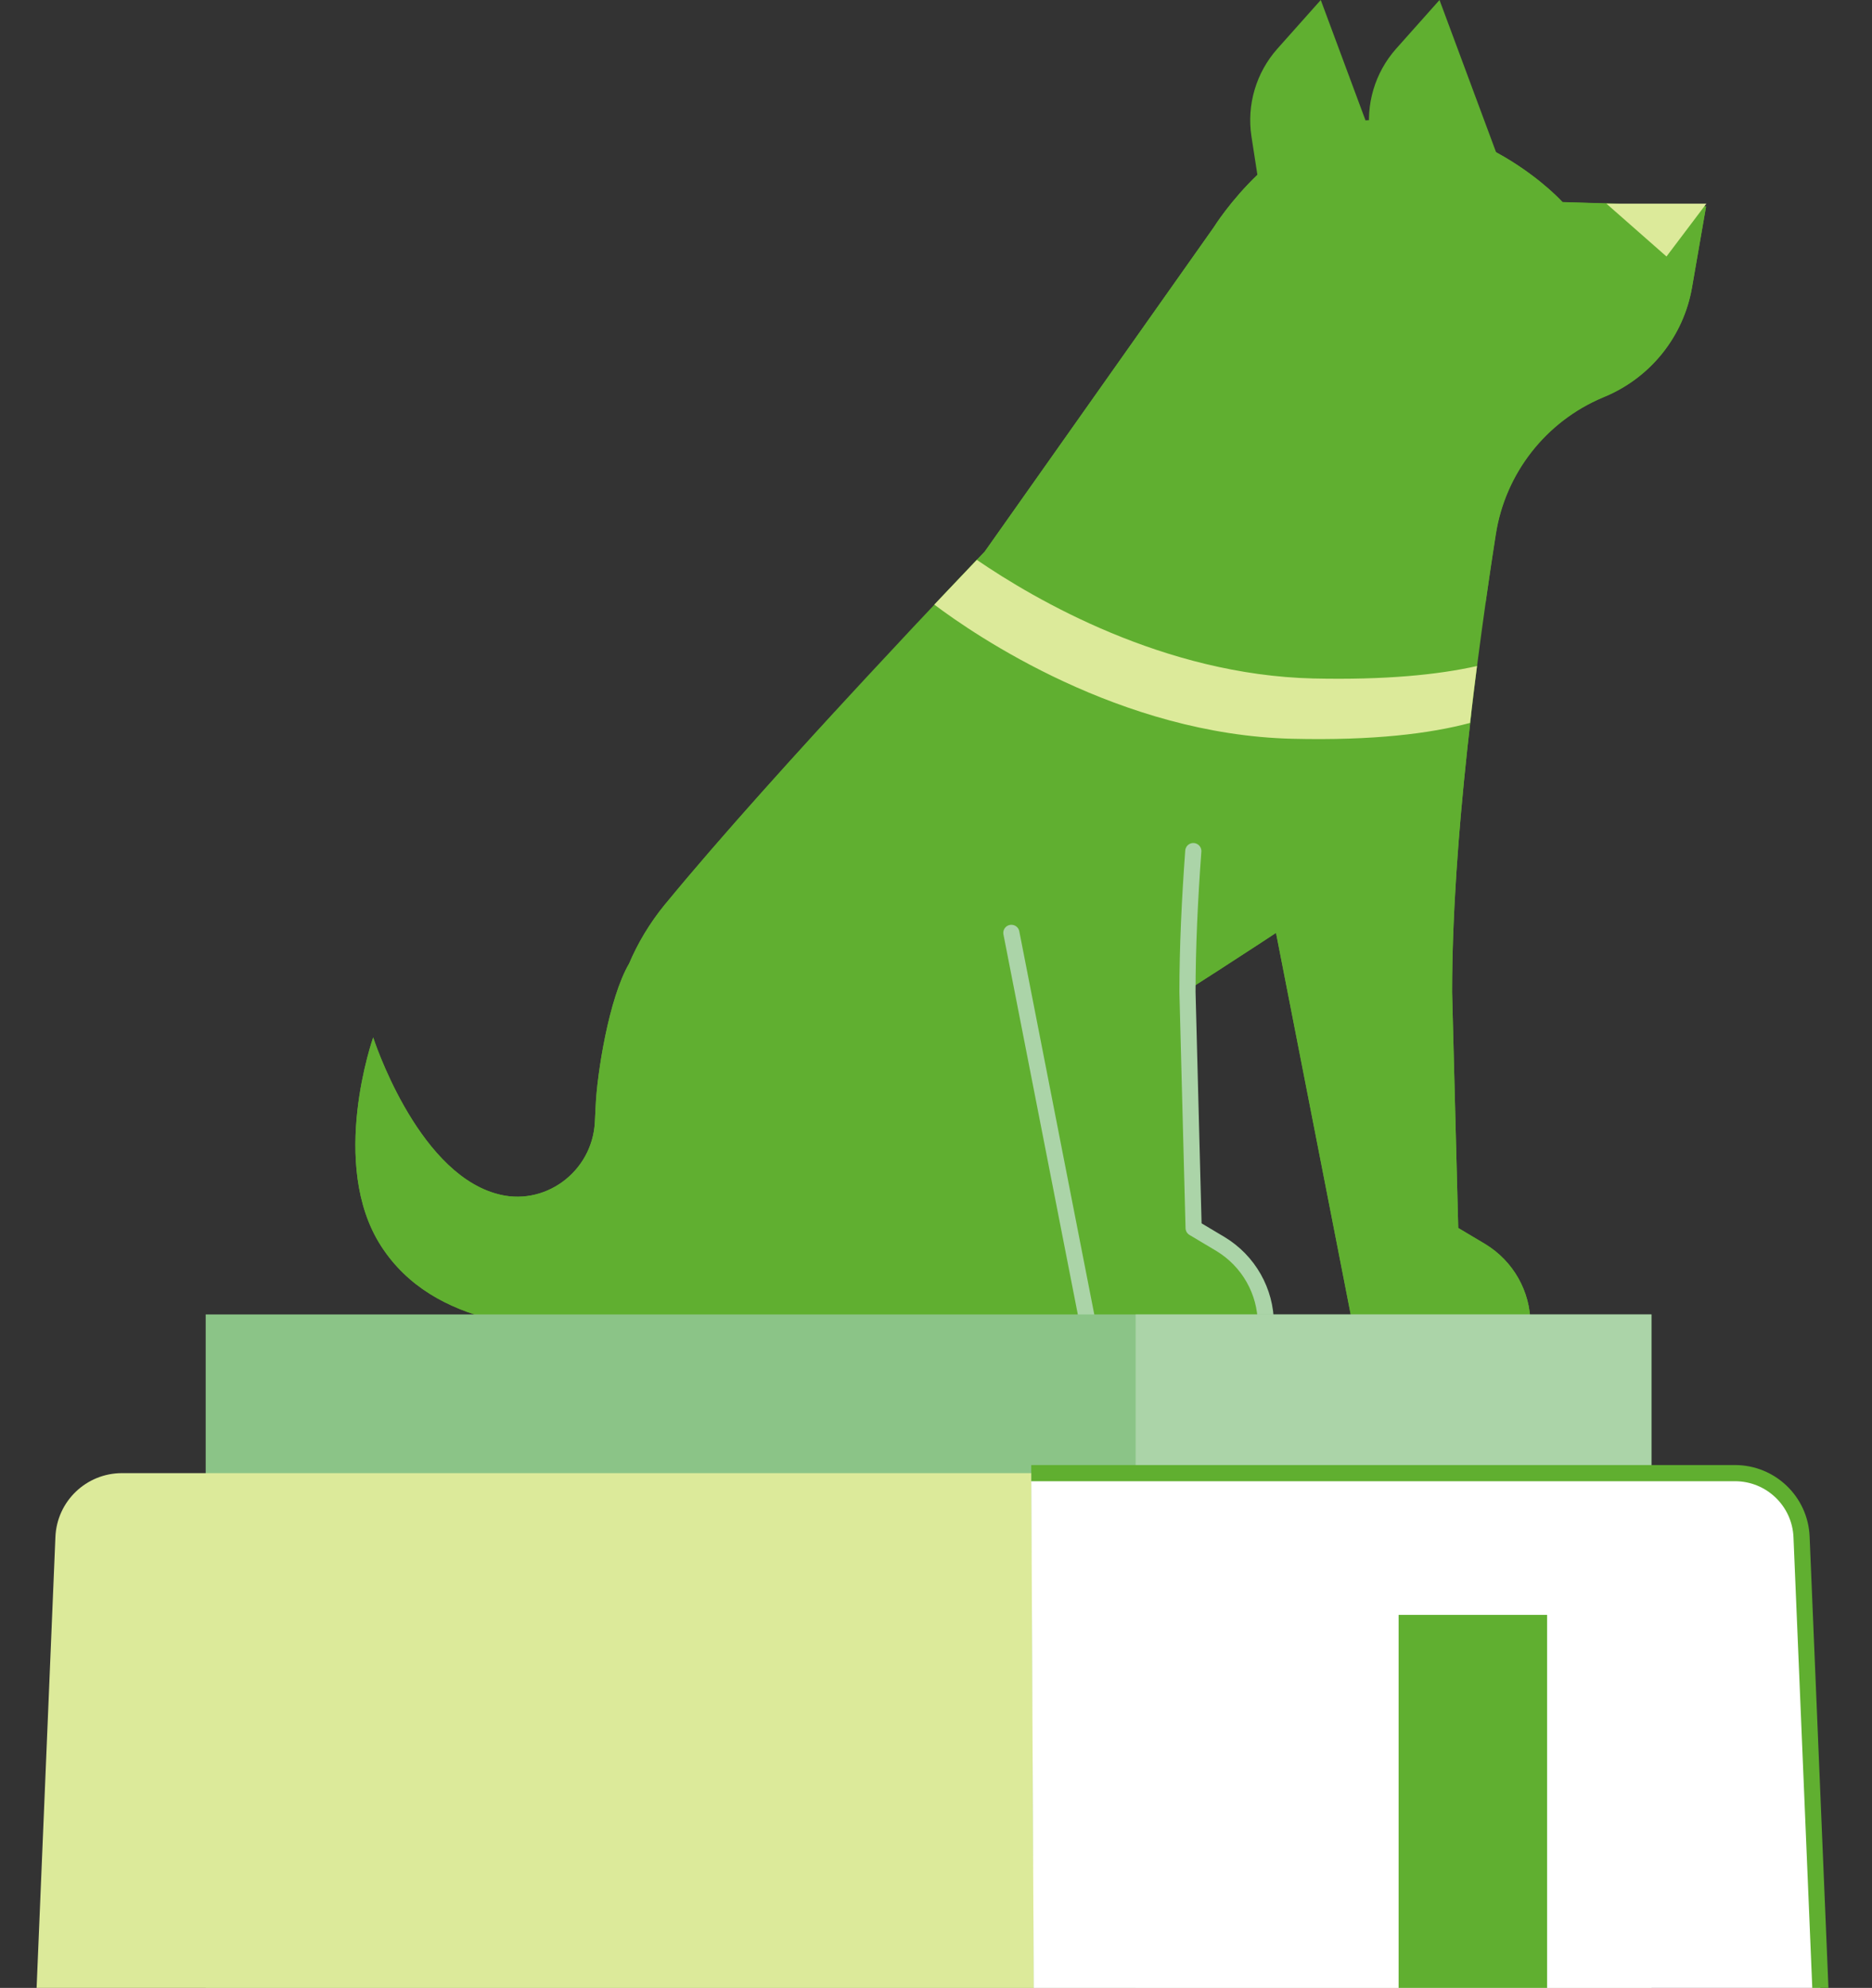
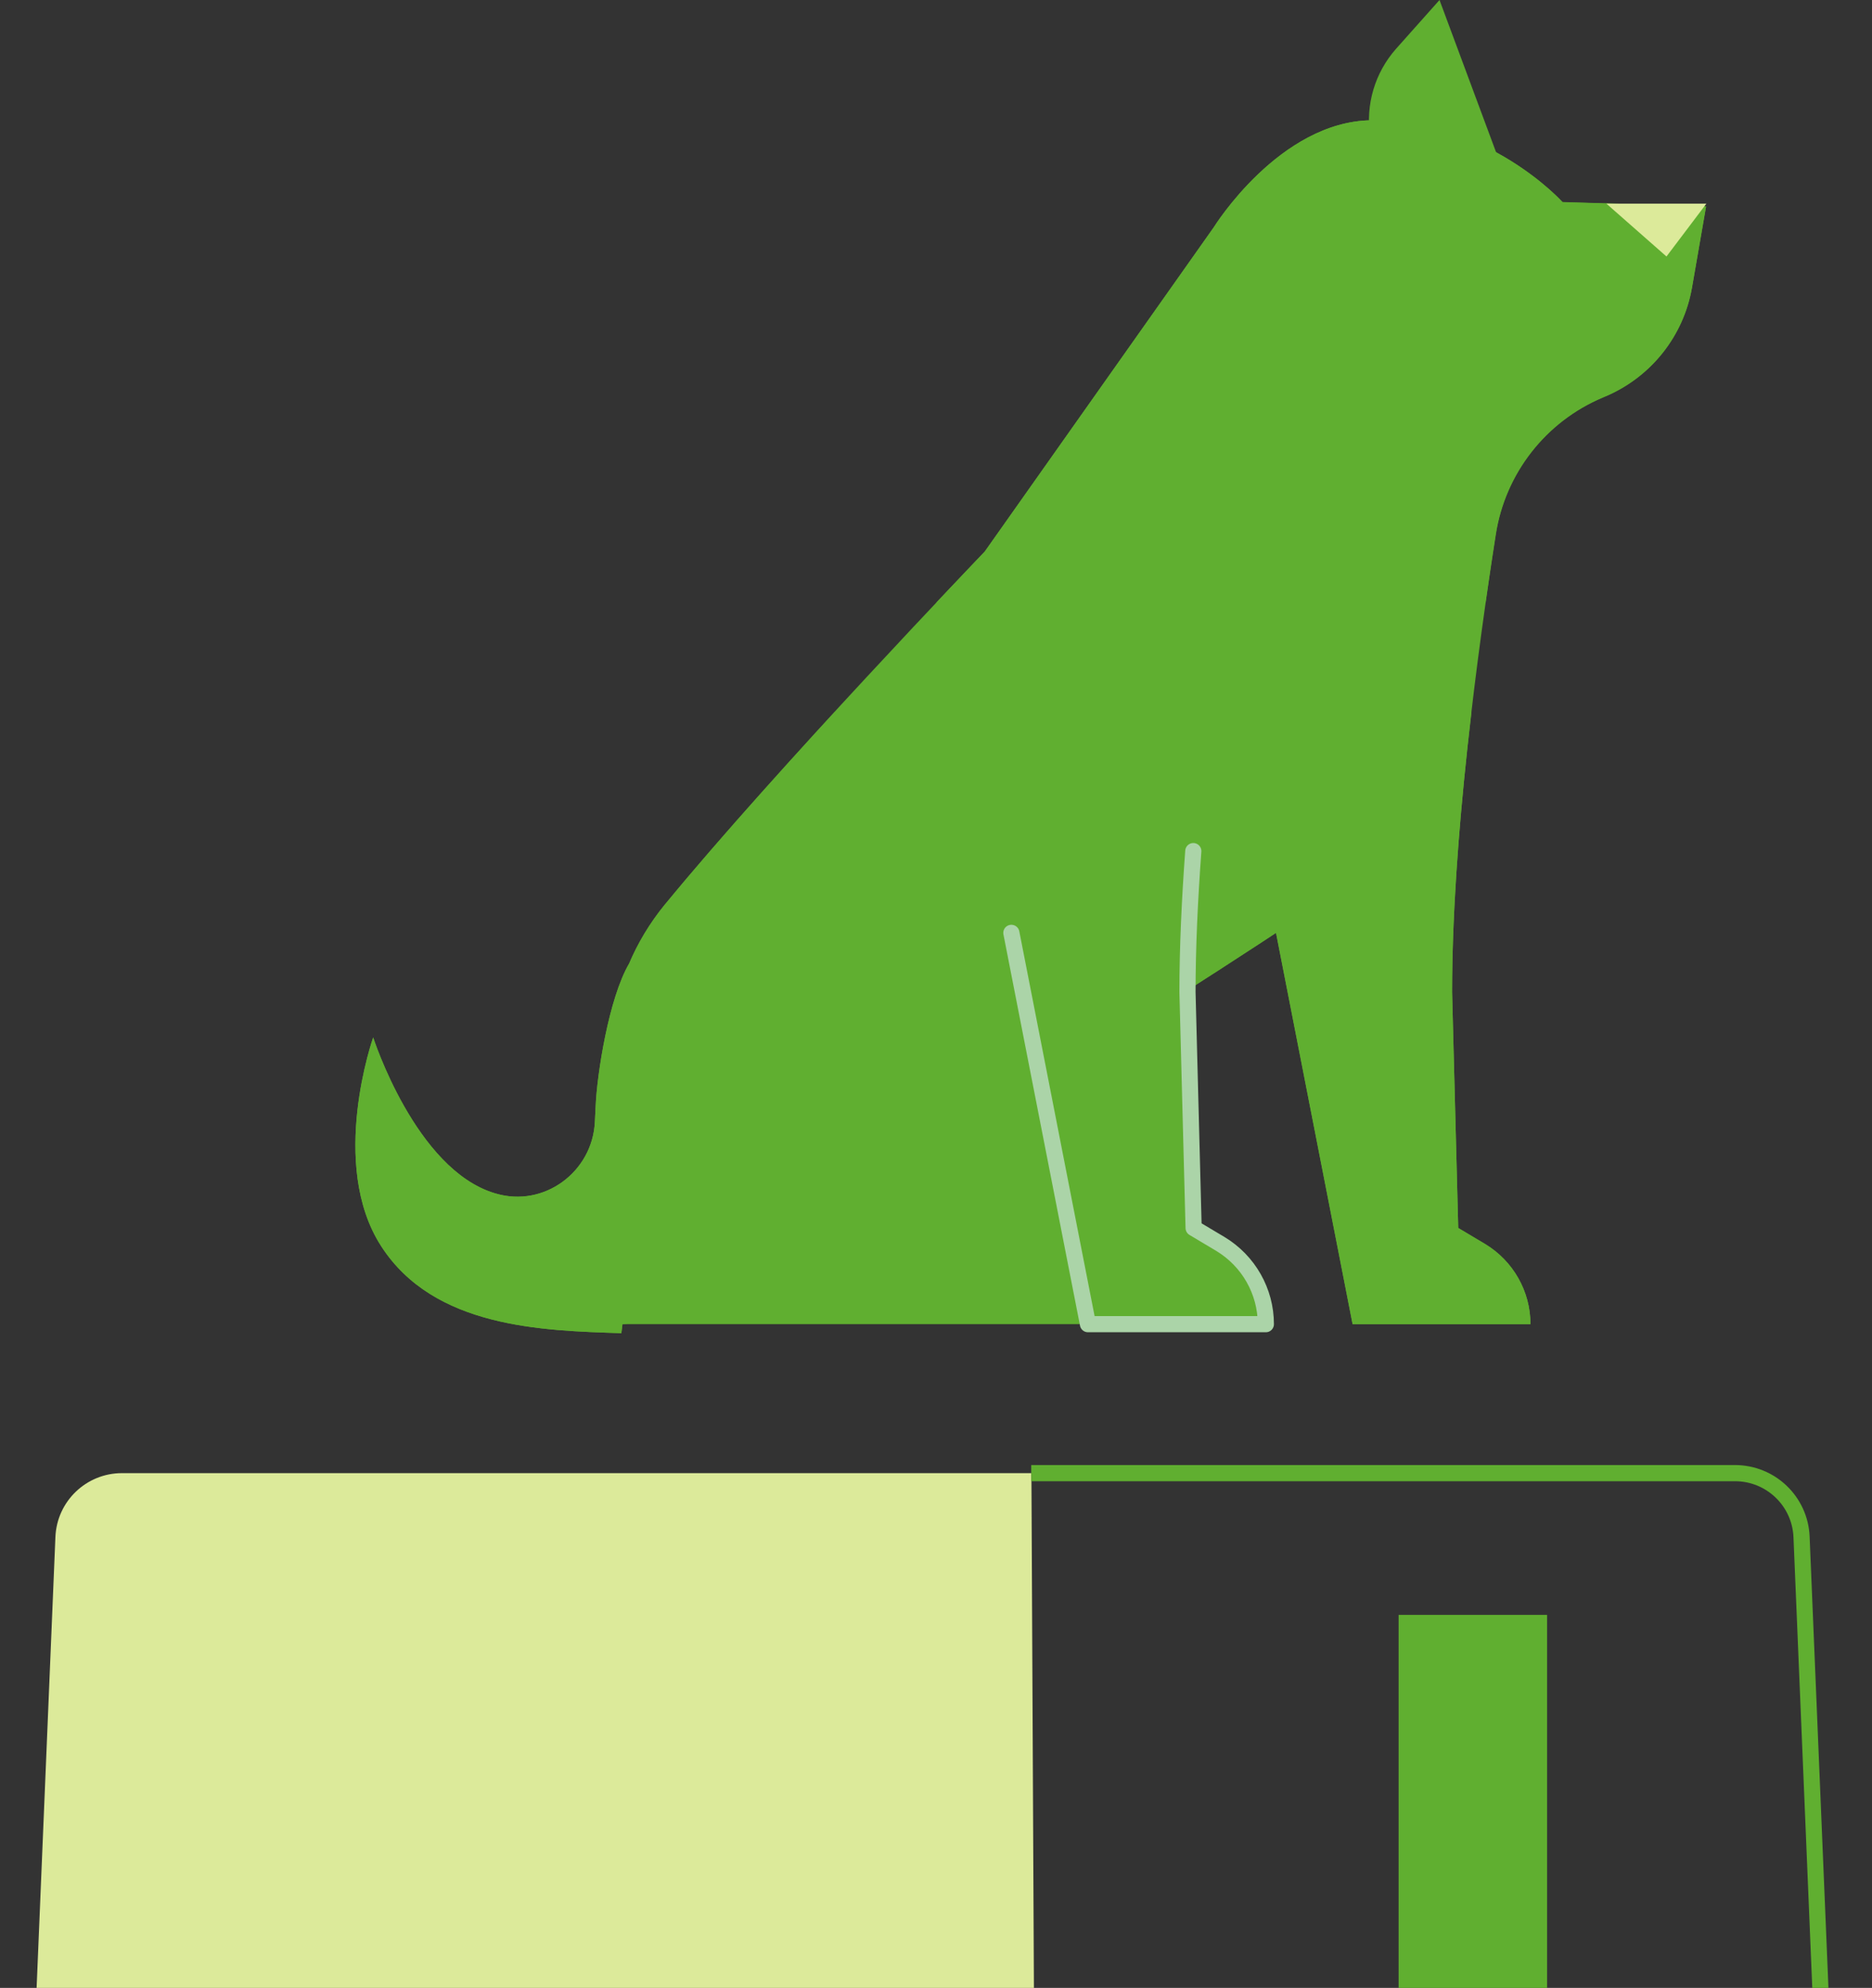
<svg xmlns="http://www.w3.org/2000/svg" width="65" height="69" viewBox="0 0 65 69" fill="none">
  <rect x="0" y="0" width="65" height="69" fill="#333333" stroke="none" />
  <g clip-path="url(#clip0_751_22581)">
    <path d="M54.257 7.018C54.257 7.018 51.671 4.14 47.638 4.174C44.429 4.202 42.146 7.888 42.146 7.888L34.191 19.147C34.191 19.147 26.938 26.703 23.101 31.376C22.551 32.049 22.141 32.745 21.844 33.446C21.137 34.652 20.728 37.3 20.683 38.388C20.683 38.388 20.672 38.612 20.655 38.949C20.565 40.688 18.882 41.922 17.216 41.428C17.205 41.428 17.188 41.423 17.177 41.417C14.428 40.593 12.958 36.01 12.958 36.01C12.958 36.01 11.399 40.407 13.233 43.252C15.067 46.096 18.826 46.186 21.575 46.275L21.614 45.961H40.962C40.962 44.144 39.442 42.691 37.63 42.775L37.293 42.792C37.293 42.792 37.899 39.746 37.501 36.711C41.243 34.411 44.306 32.38 44.306 32.38L46.965 45.961H53.141C53.141 44.822 52.541 43.768 51.565 43.179L50.633 42.623L50.42 34.439C50.42 29.154 51.318 22.507 51.94 18.546C52.271 16.426 53.679 14.631 55.654 13.8C55.682 13.789 55.705 13.778 55.733 13.767C57.32 13.099 58.459 11.674 58.751 9.98L59.239 7.17L54.257 7.018Z" fill="#60AF30" />
-     <path d="M48.031 5.84L45.86 0L44.351 1.694C43.616 2.524 43.285 3.635 43.453 4.735L43.857 7.343" fill="#60AF30" />
    <path d="M52.154 5.84L49.983 0L48.474 1.694C47.739 2.524 47.408 3.635 47.576 4.735L47.98 7.343" fill="#60AF30" />
    <path d="M54.257 7.018C54.257 7.018 51.671 4.14 47.637 4.174C44.428 4.202 42.145 7.888 42.145 7.888L34.191 19.147C34.191 19.147 33.529 19.837 32.508 20.919H51.581C51.704 20.055 51.822 19.253 51.934 18.541C52.265 16.42 53.673 14.625 55.648 13.795C55.676 13.784 55.699 13.772 55.727 13.761C57.314 13.094 58.453 11.669 58.75 9.975L59.238 7.164L54.257 7.013V7.018Z" fill="#60AF30" />
    <path d="M55.777 7.068H59.25L57.864 8.903L55.777 7.068Z" fill="#DCEA9A" />
-     <path d="M23.101 31.376C22.551 32.049 22.141 32.744 21.844 33.446C21.137 34.652 20.728 37.3 20.683 38.388C20.683 38.388 20.672 38.612 20.655 38.949C20.565 40.688 18.882 41.922 17.216 41.428C17.205 41.428 17.188 41.423 17.177 41.417C14.428 40.592 12.958 36.009 12.958 36.009C12.958 36.009 11.399 40.407 13.233 43.251C15.067 46.096 18.826 46.185 21.575 46.275L21.614 45.961H40.962C40.962 44.143 39.442 42.691 37.63 42.775L37.293 42.791C37.293 42.791 37.899 39.745 37.501 36.711C41.243 34.41 44.306 32.38 44.306 32.38L46.965 45.961H53.141C53.141 44.822 52.541 43.767 51.565 43.178L50.633 42.623L50.42 34.438C50.42 31.392 50.717 27.892 51.093 24.717H28.98C26.949 26.927 24.727 29.407 23.106 31.376H23.101Z" fill="#60AF30" />
+     <path d="M23.101 31.376C22.551 32.049 22.141 32.744 21.844 33.446C21.137 34.652 20.728 37.3 20.683 38.388C20.683 38.388 20.672 38.612 20.655 38.949C20.565 40.688 18.882 41.922 17.216 41.428C17.205 41.428 17.188 41.423 17.177 41.417C14.428 40.592 12.958 36.009 12.958 36.009C12.958 36.009 11.399 40.407 13.233 43.251C15.067 46.096 18.826 46.185 21.575 46.275L21.614 45.961C40.962 44.143 39.442 42.691 37.63 42.775L37.293 42.791C37.293 42.791 37.899 39.745 37.501 36.711C41.243 34.41 44.306 32.38 44.306 32.38L46.965 45.961H53.141C53.141 44.822 52.541 43.767 51.565 43.178L50.633 42.623L50.42 34.438C50.42 31.392 50.717 27.892 51.093 24.717H28.98C26.949 26.927 24.727 29.407 23.106 31.376H23.101Z" fill="#60AF30" />
    <path d="M35.117 32.38L37.776 45.962H43.953C43.953 44.823 43.352 43.768 42.376 43.179L41.445 42.624L41.232 34.439C41.232 32.891 41.31 31.225 41.434 29.542" fill="#60AF30" />
    <path d="M35.117 32.38L37.776 45.962H43.953C43.953 44.823 43.352 43.768 42.376 43.179L41.445 42.624L41.232 34.439C41.232 32.891 41.31 31.225 41.434 29.542" stroke="#ABD4A8" stroke-width="0.561" stroke-linecap="round" stroke-linejoin="round" />
-     <path d="M57.343 45.624H7.142V93.958H57.343V45.624Z" fill="#8BC487" />
-     <path d="M57.337 45.624H39.431V93.958H57.337V45.624Z" fill="#ABD4A8" />
    <path d="M1.924 53.349L0 99.466H36.048L35.813 51.133H4.235C2.996 51.133 1.975 52.109 1.924 53.349Z" fill="#DCEA9A" />
-     <path d="M36.048 99.466H64.478L62.554 53.349C62.504 52.109 61.483 51.133 60.243 51.133H35.807L36.042 99.466H36.048Z" fill="white" />
    <path d="M64.478 99.466L62.554 53.349C62.504 52.109 61.483 51.133 60.243 51.133H35.807" stroke="#60AF30" stroke-width="0.561" stroke-miterlimit="10" />
    <path d="M53.719 56.053H48.563V73.931H53.719V56.053Z" fill="#60AF30" />
-     <path d="M45.602 23.55C40.413 23.427 35.936 20.813 33.917 19.433C33.625 19.741 33.109 20.285 32.441 20.986C33.849 22.047 38.893 25.502 44.878 25.643C47.683 25.71 49.658 25.463 51.043 25.093C51.122 24.42 51.2 23.758 51.285 23.118C49.933 23.421 48.098 23.606 45.608 23.55H45.602Z" fill="#DCEA9A" />
  </g>
  <defs>
    <clipPath id="clip0_751_22581">
      <rect width="64.512" height="69" fill="white" />
    </clipPath>
  </defs>
</svg>